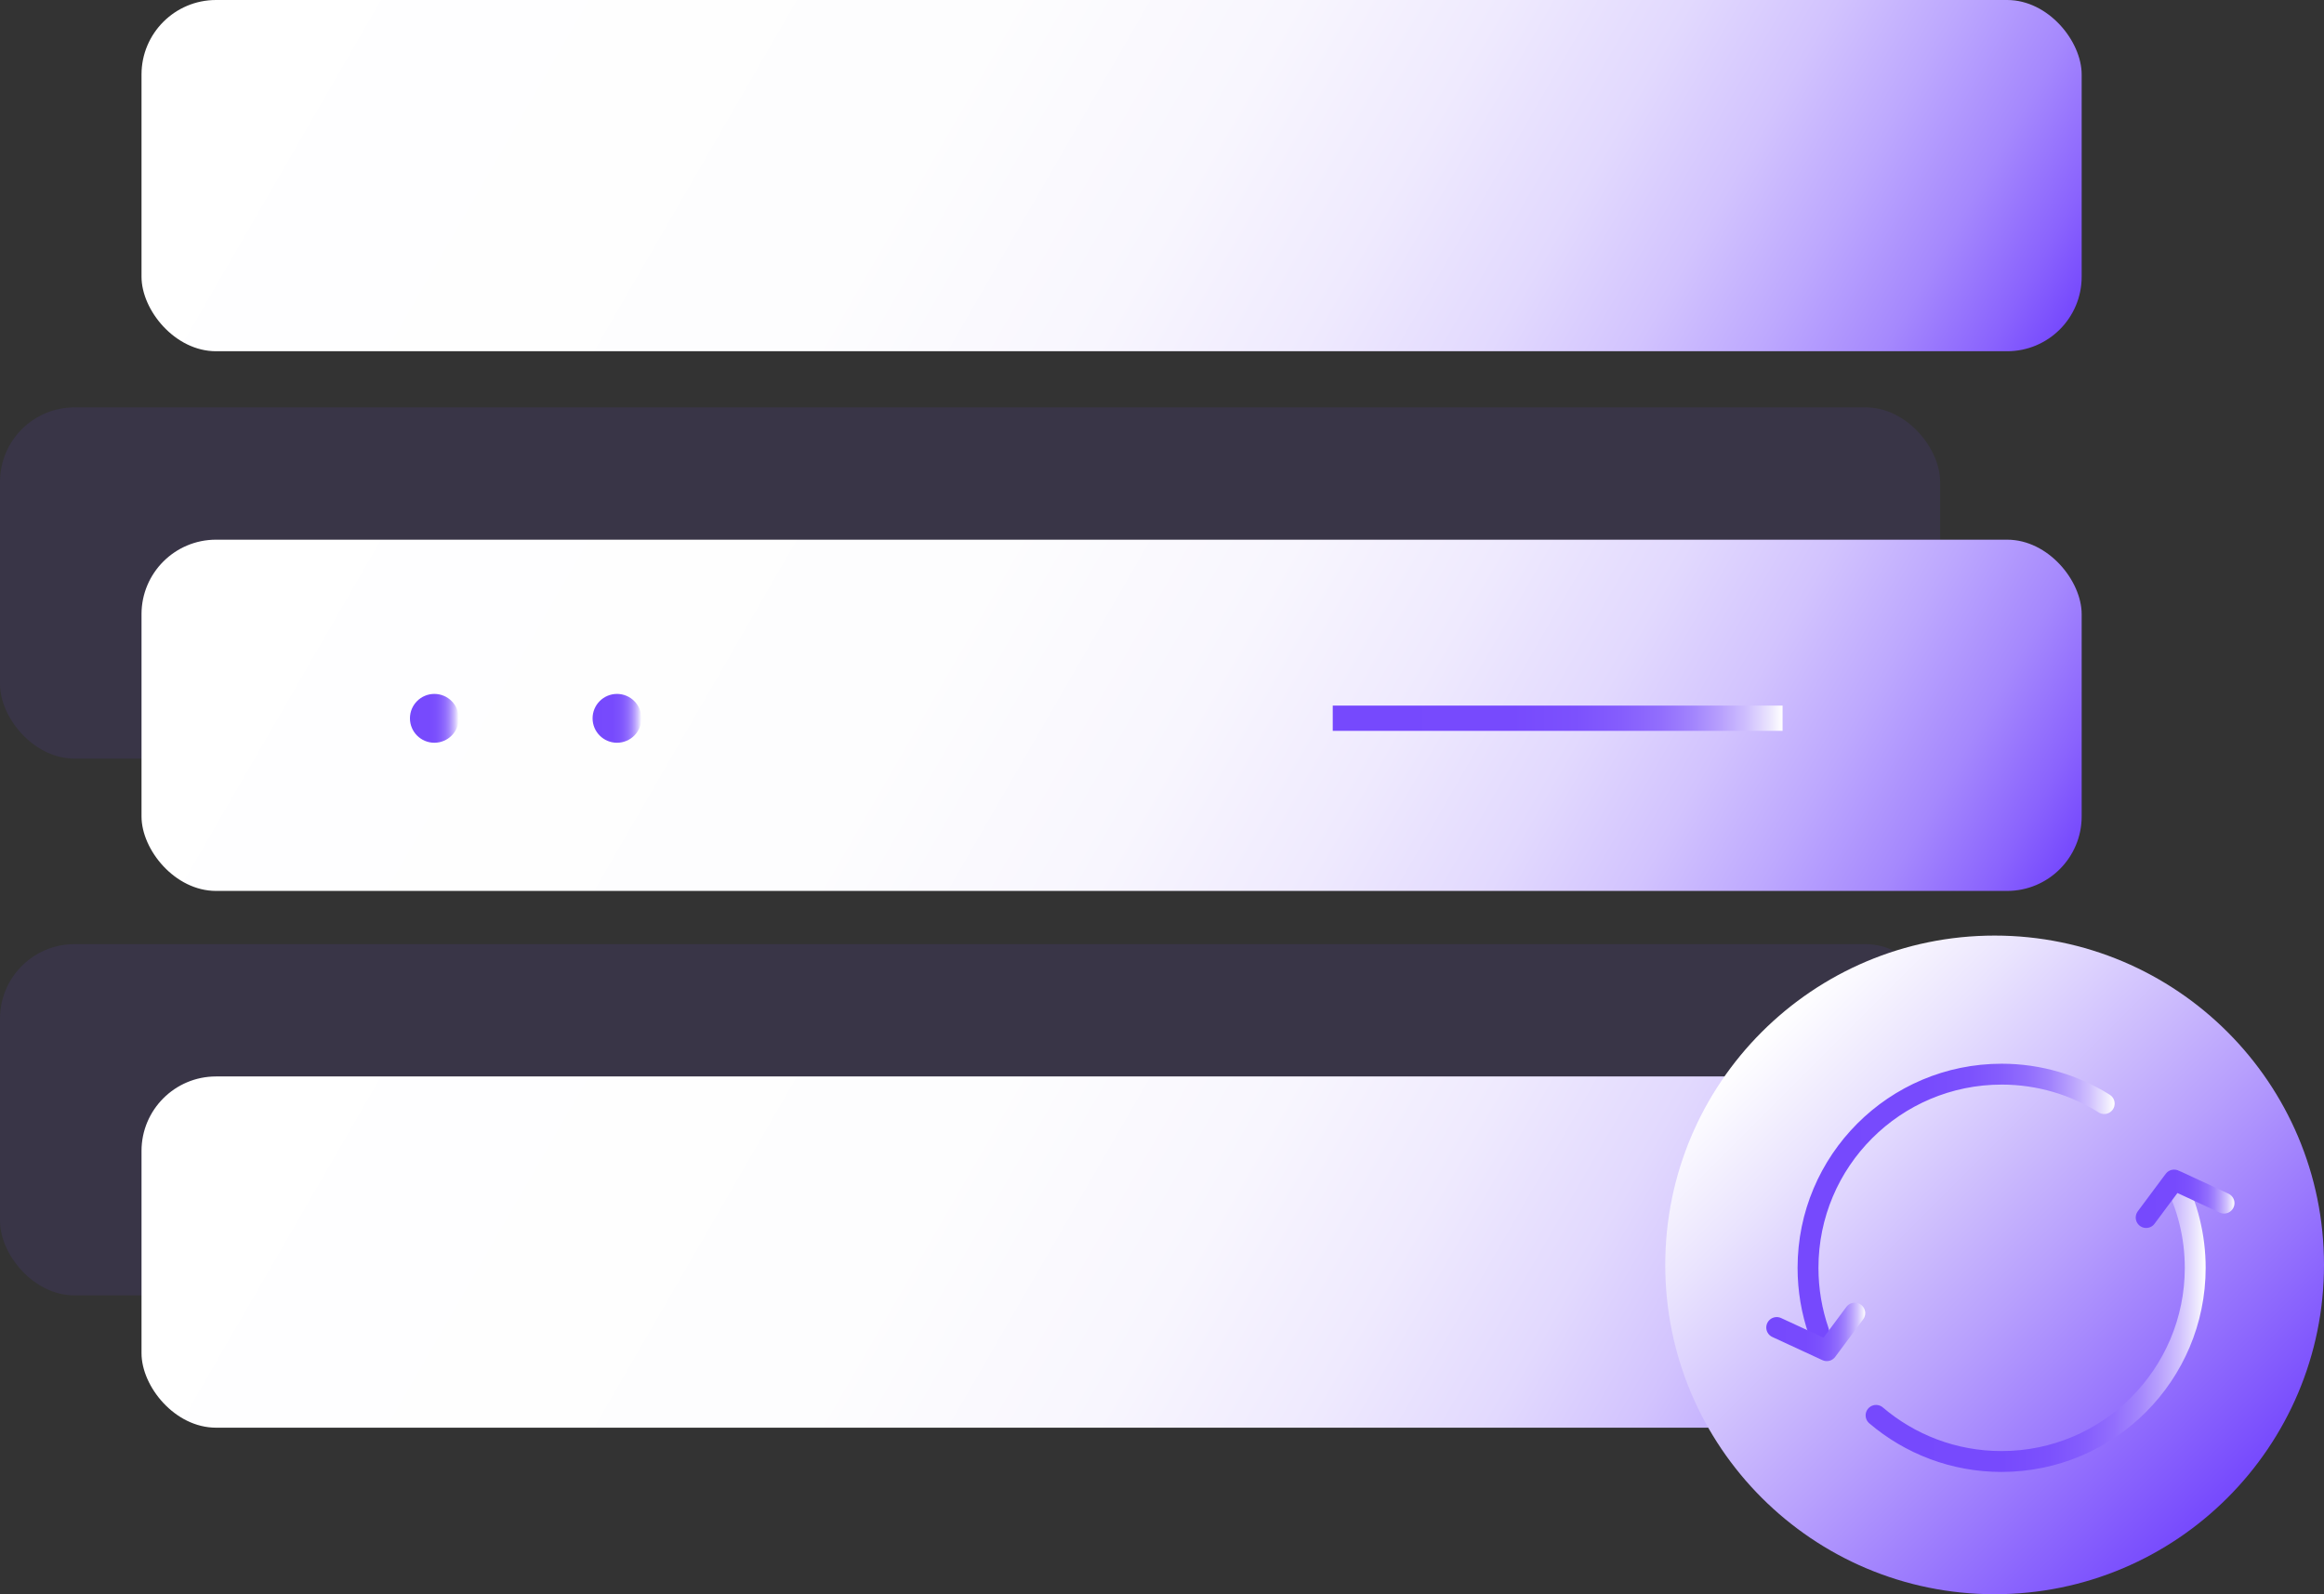
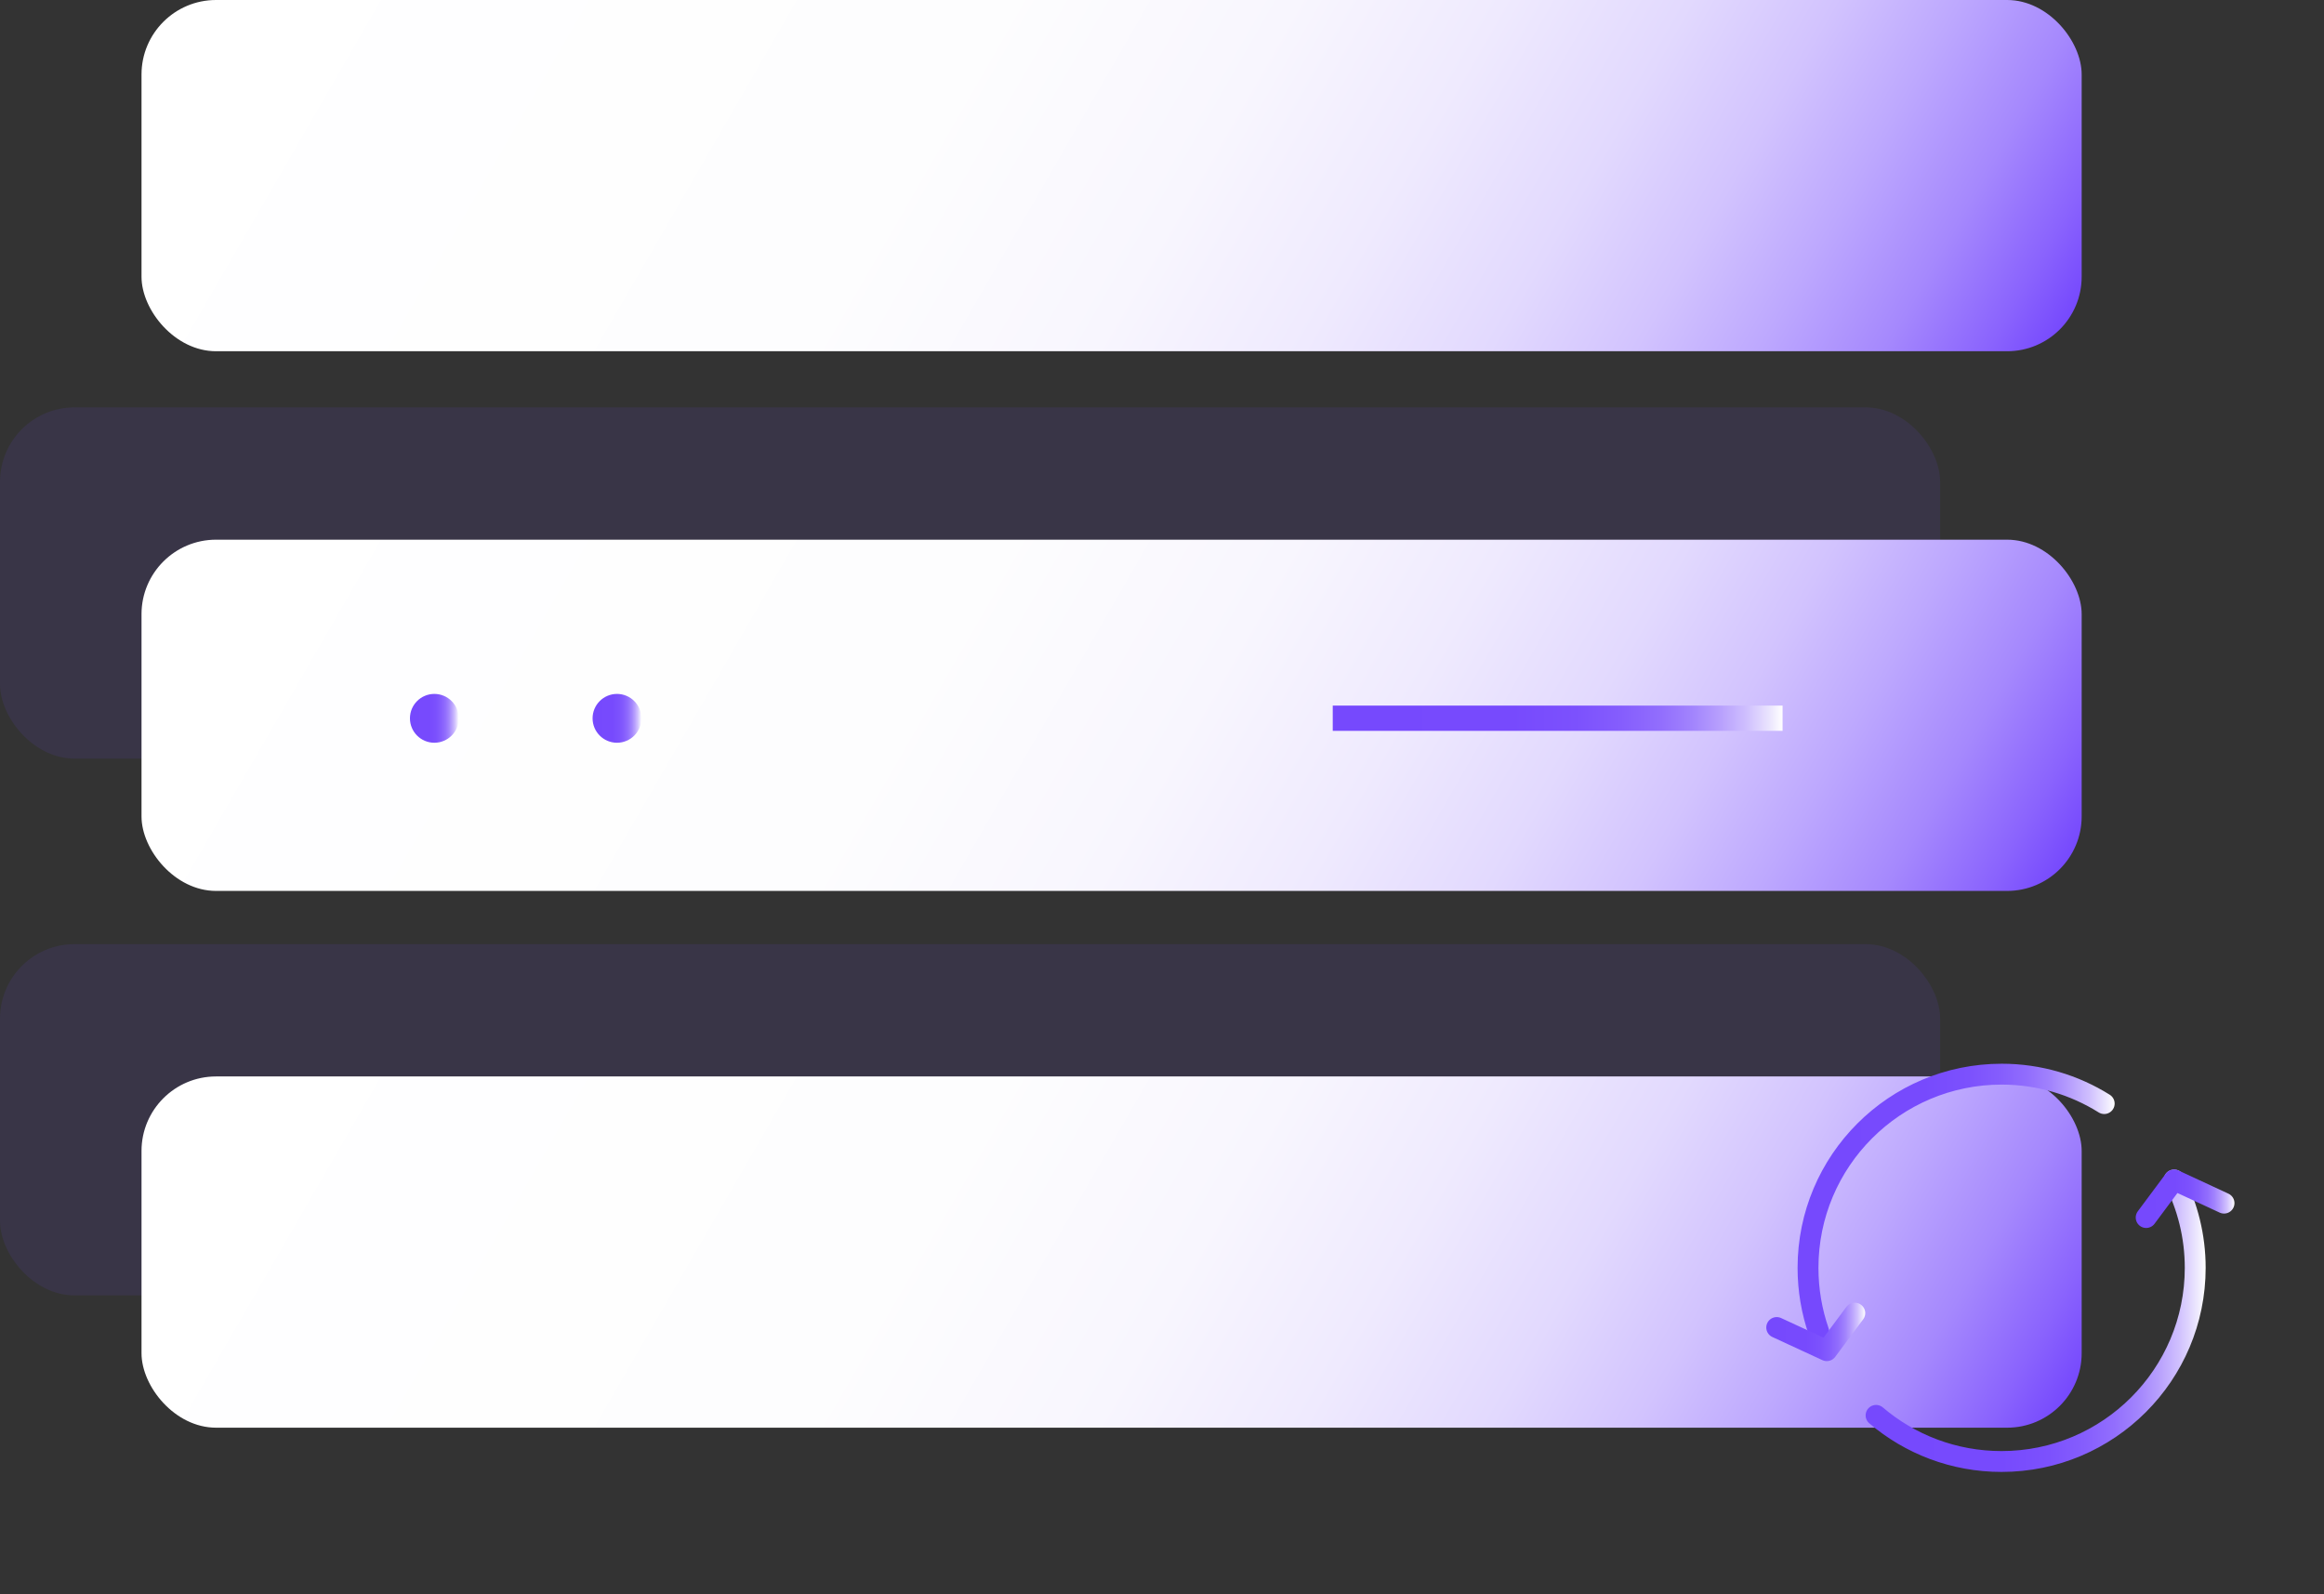
<svg xmlns="http://www.w3.org/2000/svg" xmlns:xlink="http://www.w3.org/1999/xlink" id="_图层_2" viewBox="0 0 111.34 76.39">
  <rect x="0" y="0" width="111.34" height="76.39" fill="#333333" stroke="none" />
  <defs>
    <style>.cls-1{fill:url(#_未命名的渐变_5-3);}.cls-2{fill:url(#_未命名的渐变_5-2);}.cls-3{fill:#7649fd;opacity:.1;}.cls-4{fill:url(#_未命名的渐变_12);}.cls-5{fill:url(#_未命名的渐变_35);}.cls-6{fill:url(#_未命名的渐变_5);}.cls-7{stroke:url(#_未命名的渐变_12-4);}.cls-7,.cls-8,.cls-9,.cls-10{fill:none;stroke-linecap:round;stroke-linejoin:round;}.cls-8{stroke:url(#_未命名的渐变_12-5);}.cls-9{stroke:url(#_未命名的渐变_12-7);}.cls-10{stroke:url(#_未命名的渐变_12-6);}.cls-11{fill:url(#_未命名的渐变_12-3);}.cls-12{fill:url(#_未命名的渐变_12-2);}</style>
    <linearGradient id="_未命名的渐变_5" x1="15.88" y1="-13.16" x2="90.62" y2="29.99" gradientUnits="userSpaceOnUse">
      <stop offset="0" stop-color="#fff" />
      <stop offset=".4" stop-color="#fdfdfe" />
      <stop offset=".54" stop-color="#f8f6fe" />
      <stop offset=".64" stop-color="#efeafe" />
      <stop offset=".73" stop-color="#e2d9fe" />
      <stop offset=".8" stop-color="#d2c3fe" />
      <stop offset=".86" stop-color="#bda8fe" />
      <stop offset=".92" stop-color="#a588fd" />
      <stop offset=".97" stop-color="#8a63fd" />
      <stop offset="1" stop-color="#7649fd" />
    </linearGradient>
    <linearGradient id="_未命名的渐变_5-2" x1="15.88" y1="12.7" x2="90.62" y2="55.85" xlink:href="#_未命名的渐变_5" />
    <linearGradient id="_未命名的渐变_5-3" x1="15.88" y1="38.42" x2="90.62" y2="81.57" xlink:href="#_未命名的渐变_5" />
    <linearGradient id="_未命名的渐变_12" x1="63.85" y1="34.42" x2="85.4" y2="34.42" gradientUnits="userSpaceOnUse">
      <stop offset="0" stop-color="#7649fd" />
      <stop offset=".4" stop-color="#774afd" />
      <stop offset=".54" stop-color="#7c51fd" />
      <stop offset=".64" stop-color="#855dfd" />
      <stop offset=".73" stop-color="#926efd" />
      <stop offset=".8" stop-color="#a284fd" />
      <stop offset=".86" stop-color="#b79ffd" />
      <stop offset=".92" stop-color="#cfbffe" />
      <stop offset=".97" stop-color="#eae4fe" />
      <stop offset="1" stop-color="#fff" />
    </linearGradient>
    <linearGradient id="_未命名的渐变_12-2" x1="19.64" y1="34.42" x2="21.97" y2="34.42" xlink:href="#_未命名的渐变_12" />
    <linearGradient id="_未命名的渐变_12-3" x1="28.4" y1="34.42" x2="30.73" y2="34.42" xlink:href="#_未命名的渐变_12" />
    <linearGradient id="_未命名的渐变_35" x1="106.72" y1="71.77" x2="84.41" y2="49.46" gradientUnits="userSpaceOnUse">
      <stop offset="0" stop-color="#7649fd" />
      <stop offset=".44" stop-color="#b79ffd" />
      <stop offset=".82" stop-color="#eae4fe" />
      <stop offset="1" stop-color="#fff" />
    </linearGradient>
    <linearGradient id="_未命名的渐变_12-4" x1="86.11" y1="57.63" x2="101.31" y2="57.63" xlink:href="#_未命名的渐变_12" />
    <linearGradient id="_未命名的渐变_12-5" x1="89.38" y1="63.28" x2="105.67" y2="63.28" xlink:href="#_未命名的渐变_12" />
    <linearGradient id="_未命名的渐变_12-6" x1="102.32" y1="57.44" x2="107.05" y2="57.44" xlink:href="#_未命名的渐变_12" />
    <linearGradient id="_未命名的渐变_12-7" x1="84.62" y1="63.82" x2="89.36" y2="63.82" xlink:href="#_未命名的渐变_12" />
  </defs>
  <g id="_图层_1-2">
    <g>
      <rect class="cls-3" x="0" y="19.52" width="92.95" height="16.83" rx="3.57" ry="3.57" />
      <rect class="cls-3" y="45.24" width="92.95" height="16.83" rx="3.57" ry="3.57" />
      <rect class="cls-6" x="6.78" y="0" width="92.95" height="16.83" rx="3.57" ry="3.57" />
      <rect class="cls-2" x="6.78" y="25.86" width="92.95" height="16.83" rx="3.57" ry="3.57" />
      <rect class="cls-1" x="6.78" y="51.58" width="92.95" height="16.83" rx="3.57" ry="3.57" />
      <rect class="cls-4" x="63.85" y="33.81" width="21.55" height="1.21" />
      <circle class="cls-12" cx="20.81" cy="34.42" r="1.17" />
      <circle class="cls-11" cx="29.56" cy="34.42" r="1.17" />
-       <circle class="cls-5" cx="95.56" cy="60.61" r="15.78" />
      <path class="cls-7" d="M87.13,63.8c-.33-.96-.51-1.98-.51-3.05,0-5.12,4.15-9.28,9.28-9.28,1.8,0,3.49,.52,4.91,1.41" />
      <path class="cls-8" d="M104.16,56.54c.64,1.26,1.01,2.69,1.01,4.21,0,5.12-4.15,9.28-9.28,9.28-2.29,0-4.39-.83-6.01-2.21" />
      <polyline class="cls-10" points="102.82 58.34 104.16 56.54 106.55 57.65" />
      <polyline class="cls-9" points="88.86 62.92 87.52 64.72 85.12 63.61" />
    </g>
  </g>
</svg>